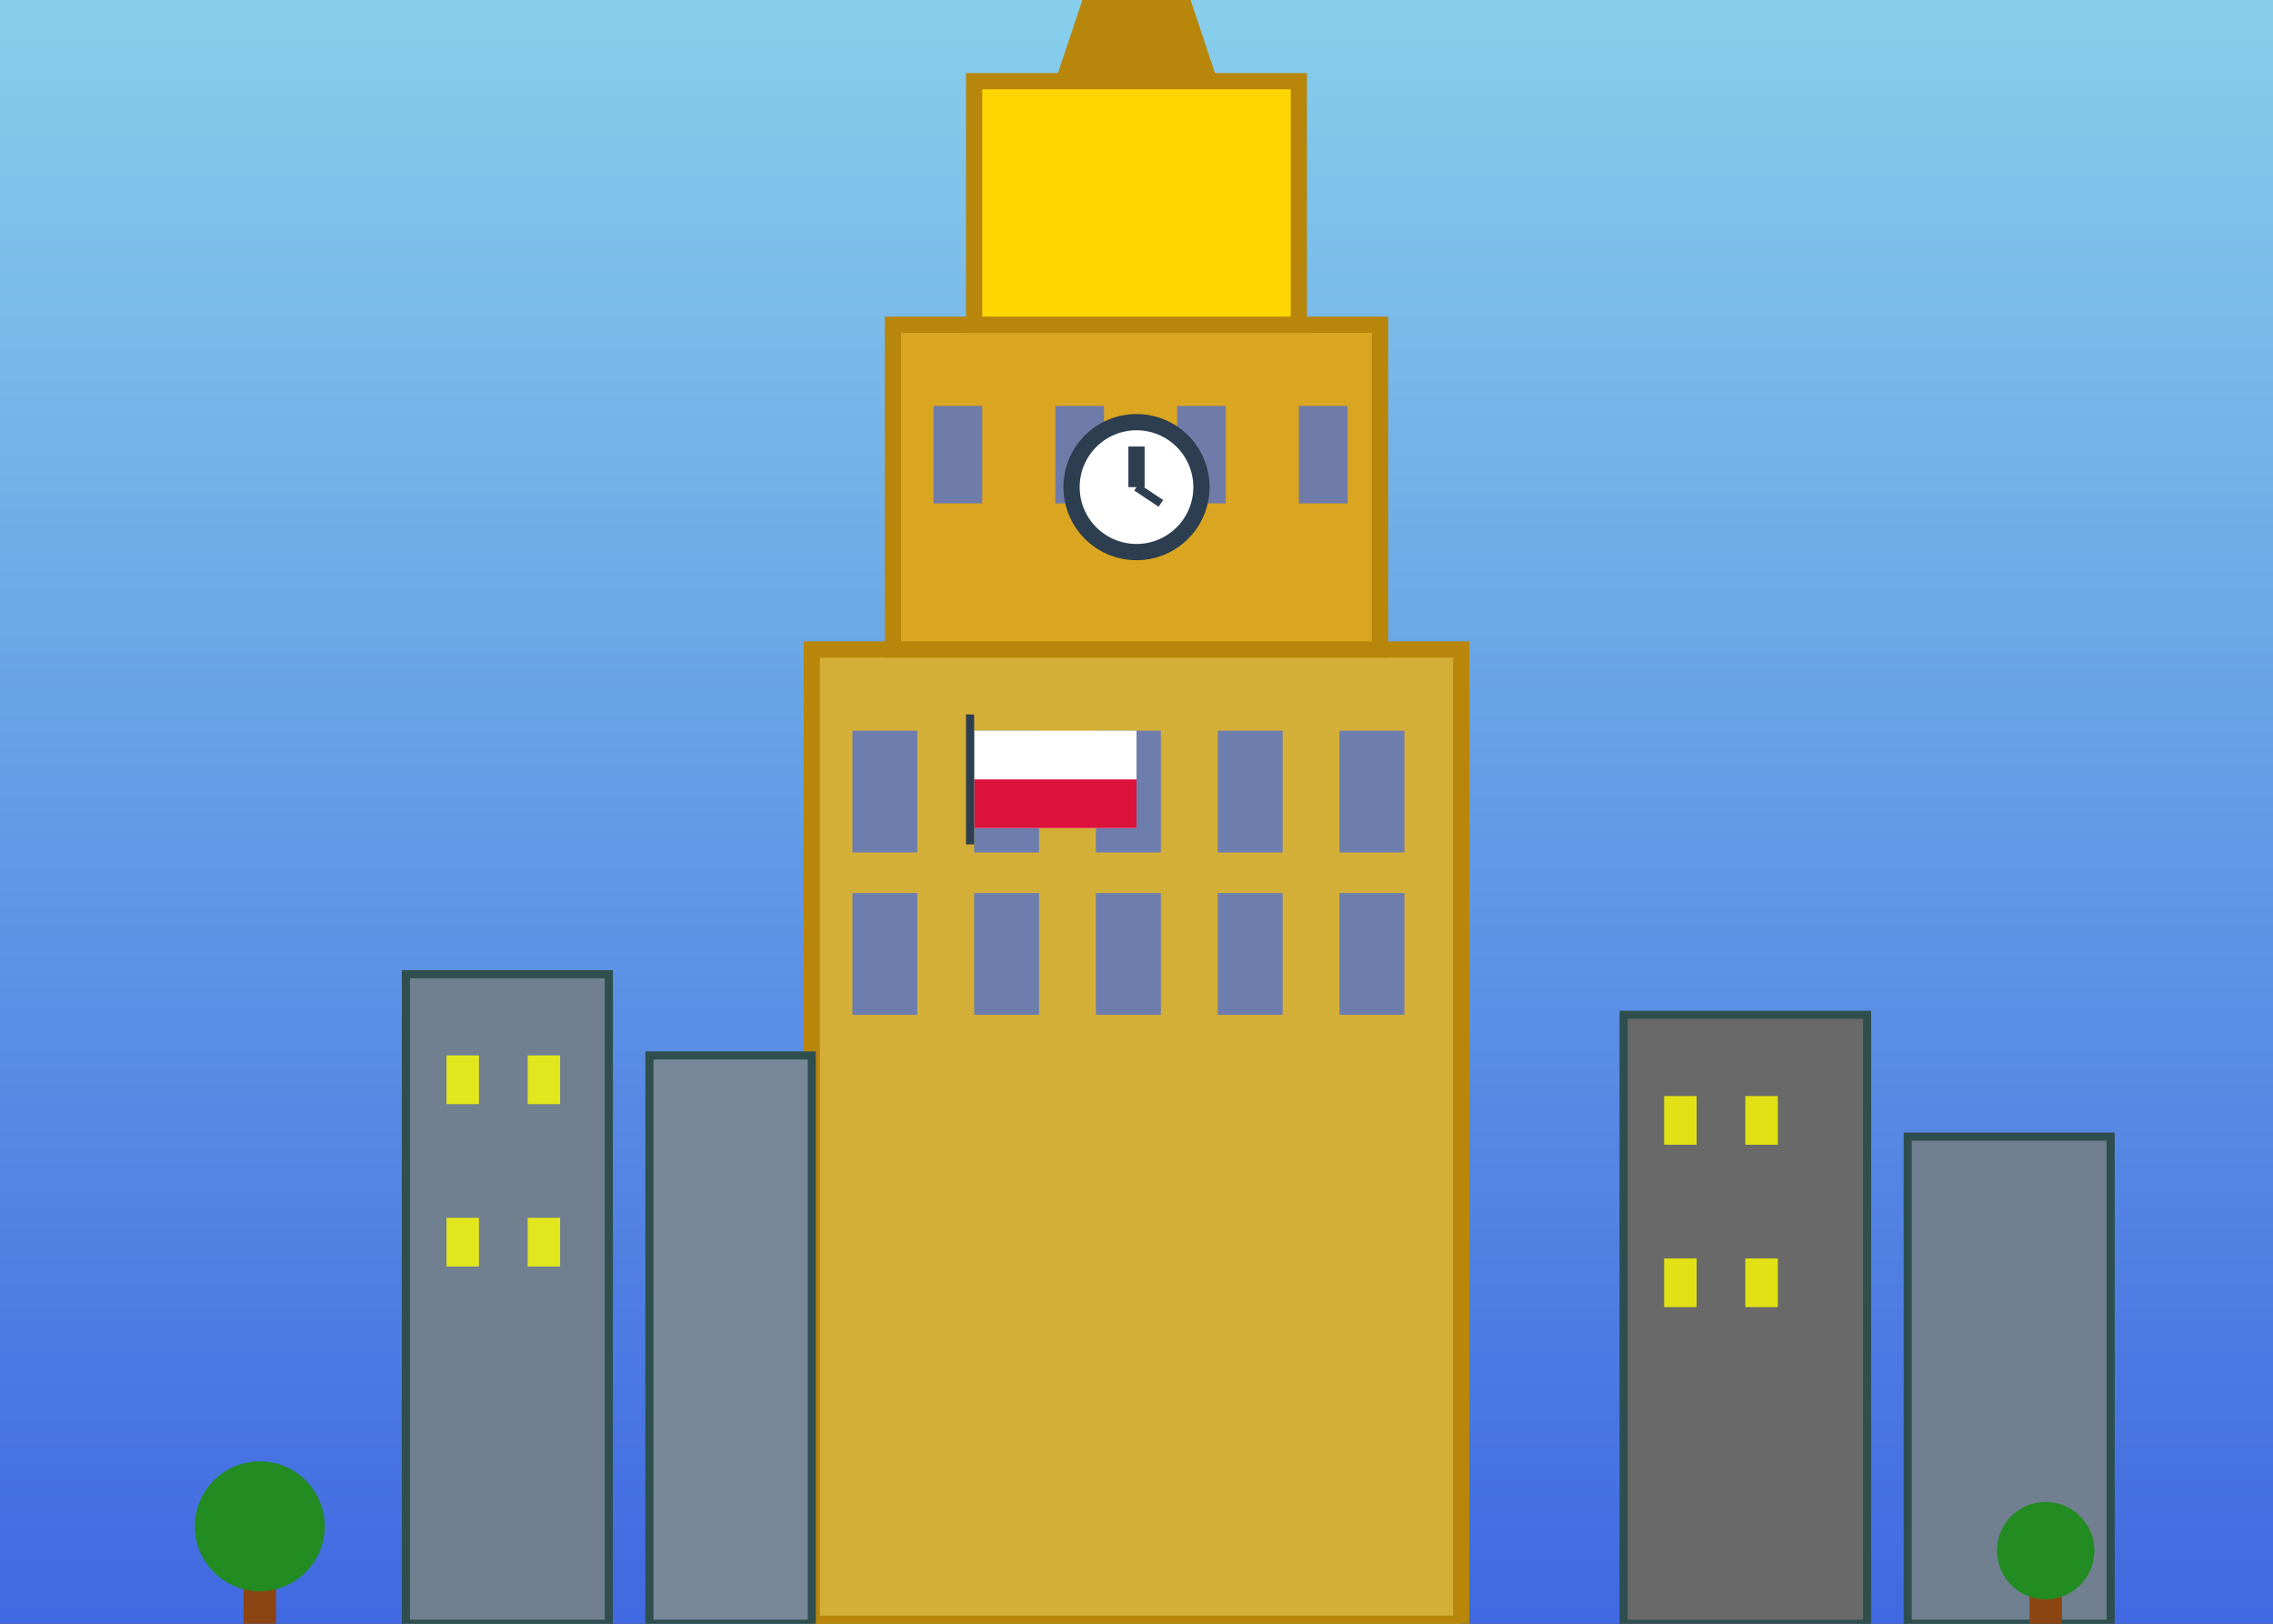
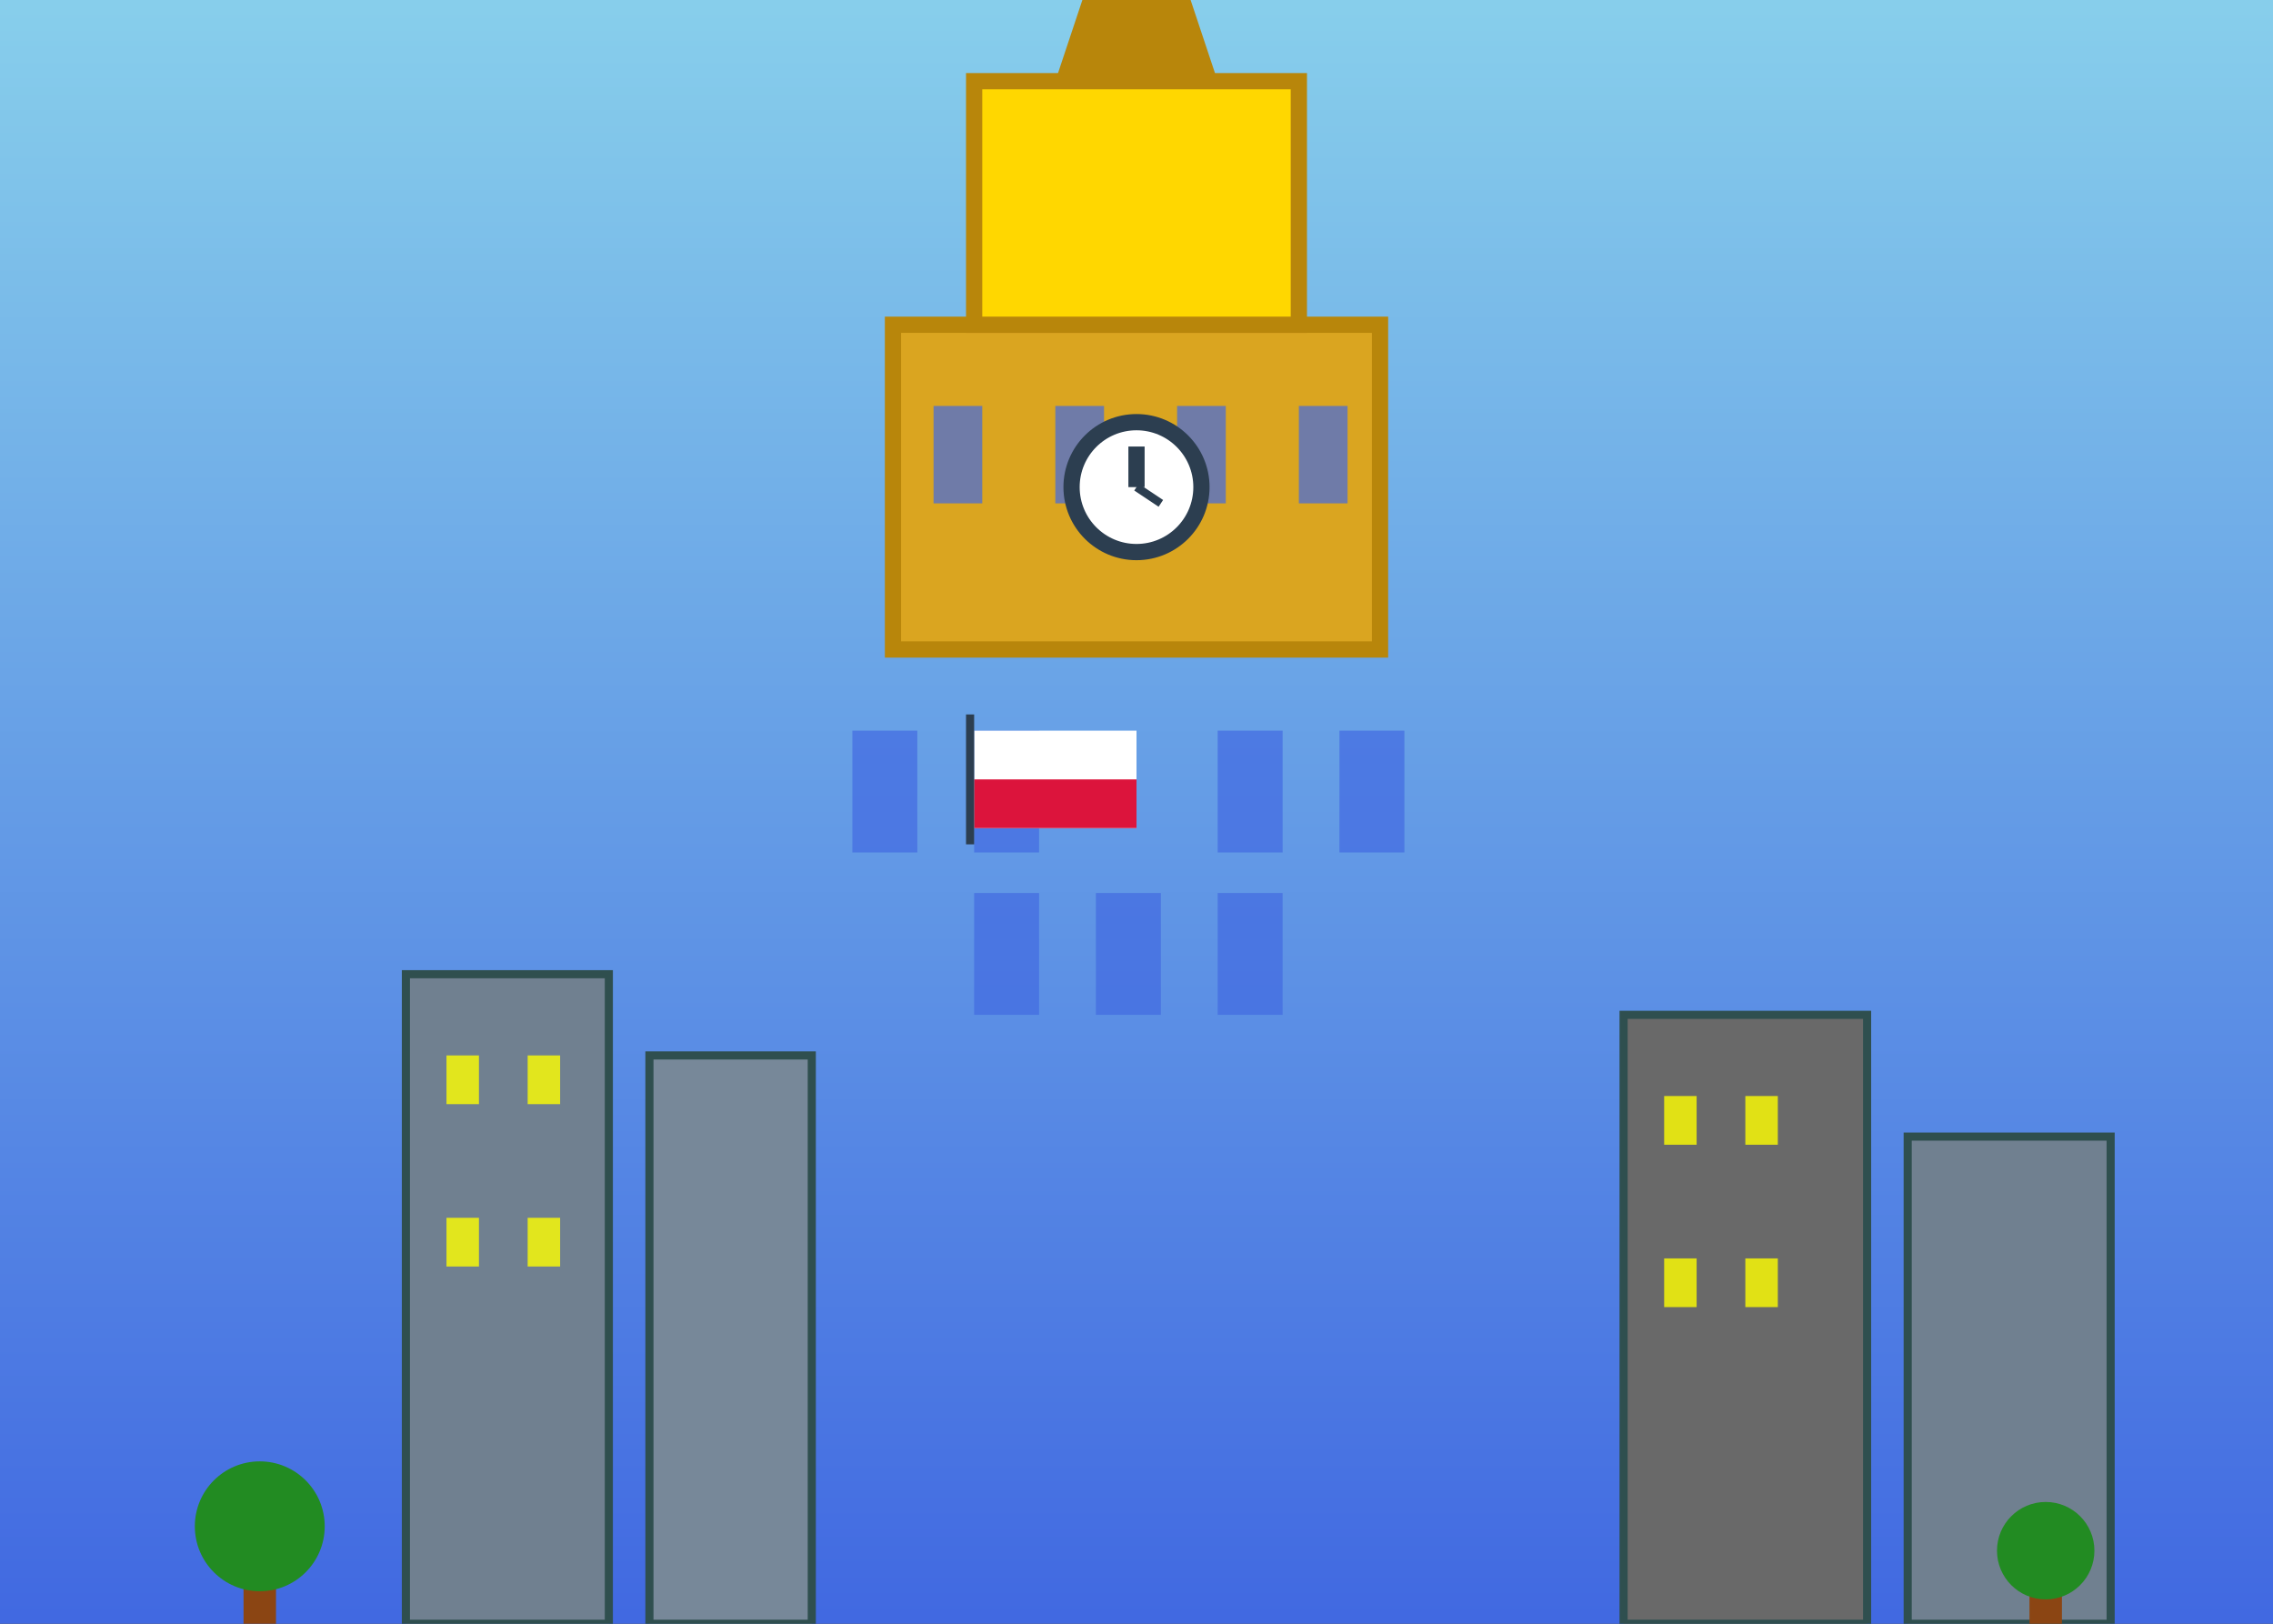
<svg xmlns="http://www.w3.org/2000/svg" viewBox="0 0 280 200" width="280" height="200">
  <rect x="0" y="0" width="280" height="200" fill="#333333" stroke="none" />
  <defs>
    <linearGradient id="skyGradient" x1="0%" y1="0%" x2="0%" y2="100%">
      <stop offset="0%" style="stop-color:#87ceeb;stop-opacity:1" />
      <stop offset="100%" style="stop-color:#4169e1;stop-opacity:1" />
    </linearGradient>
  </defs>
  <rect width="280" height="200" fill="url(#skyGradient)" />
  <g transform="translate(140,200)">
-     <rect x="-40" y="-120" width="80" height="120" fill="#d4af37" stroke="#b8860b" stroke-width="2" />
    <rect x="-30" y="-160" width="60" height="40" fill="#daa520" stroke="#b8860b" stroke-width="2" />
    <rect x="-20" y="-190" width="40" height="30" fill="#ffd700" stroke="#b8860b" stroke-width="2" />
    <polygon points="0,-220 -10,-190 10,-190" fill="#b8860b" />
    <g fill="#4169e1" opacity="0.7">
      <rect x="-35" y="-110" width="8" height="15" />
      <rect x="-20" y="-110" width="8" height="15" />
-       <rect x="-5" y="-110" width="8" height="15" />
      <rect x="10" y="-110" width="8" height="15" />
      <rect x="25" y="-110" width="8" height="15" />
-       <rect x="-35" y="-90" width="8" height="15" />
      <rect x="-20" y="-90" width="8" height="15" />
      <rect x="-5" y="-90" width="8" height="15" />
      <rect x="10" y="-90" width="8" height="15" />
-       <rect x="25" y="-90" width="8" height="15" />
      <rect x="-25" y="-150" width="6" height="12" />
      <rect x="-10" y="-150" width="6" height="12" />
      <rect x="5" y="-150" width="6" height="12" />
      <rect x="20" y="-150" width="6" height="12" />
    </g>
    <circle cx="0" cy="-140" r="8" fill="white" stroke="#2c3e50" stroke-width="2" />
    <line x1="0" y1="-140" x2="0" y2="-145" stroke="#2c3e50" stroke-width="2" />
    <line x1="0" y1="-140" x2="3" y2="-138" stroke="#2c3e50" stroke-width="1" />
  </g>
  <rect x="50" y="120" width="25" height="80" fill="#708090" stroke="#2f4f4f" stroke-width="1" />
  <rect x="80" y="130" width="20" height="70" fill="#778899" stroke="#2f4f4f" stroke-width="1" />
  <rect x="200" y="125" width="30" height="75" fill="#696969" stroke="#2f4f4f" stroke-width="1" />
  <rect x="235" y="140" width="25" height="60" fill="#708090" stroke="#2f4f4f" stroke-width="1" />
  <g fill="#ffff00" opacity="0.8">
    <rect x="55" y="130" width="4" height="6" />
    <rect x="65" y="130" width="4" height="6" />
    <rect x="55" y="150" width="4" height="6" />
    <rect x="65" y="150" width="4" height="6" />
    <rect x="205" y="135" width="4" height="6" />
    <rect x="215" y="135" width="4" height="6" />
    <rect x="205" y="155" width="4" height="6" />
    <rect x="215" y="155" width="4" height="6" />
  </g>
  <g transform="translate(30,180)">
    <rect x="0" y="10" width="4" height="15" fill="#8b4513" />
    <circle cx="2" cy="8" r="8" fill="#228b22" />
  </g>
  <g transform="translate(250,185)">
    <rect x="0" y="8" width="4" height="12" fill="#8b4513" />
    <circle cx="2" cy="6" r="6" fill="#228b22" />
  </g>
  <g transform="translate(120,90)">
    <rect x="0" y="0" width="20" height="12" fill="white" />
    <rect x="0" y="6" width="20" height="6" fill="#dc143c" />
    <rect x="-1" y="-2" width="1" height="16" fill="#2c3e50" />
  </g>
</svg>